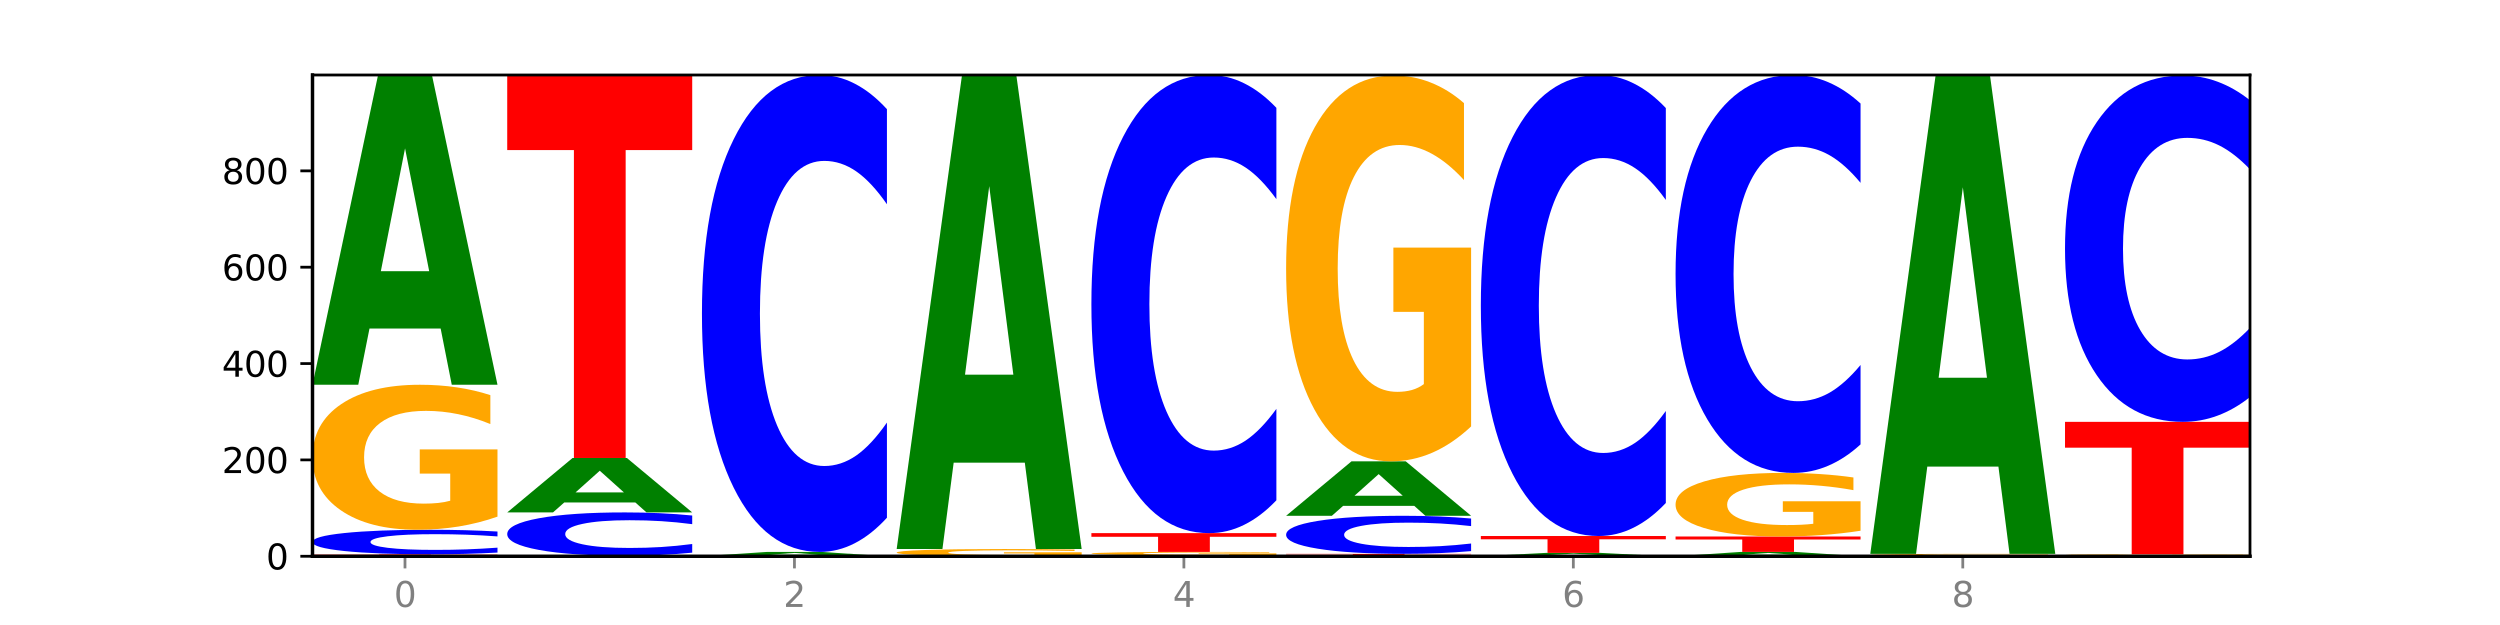
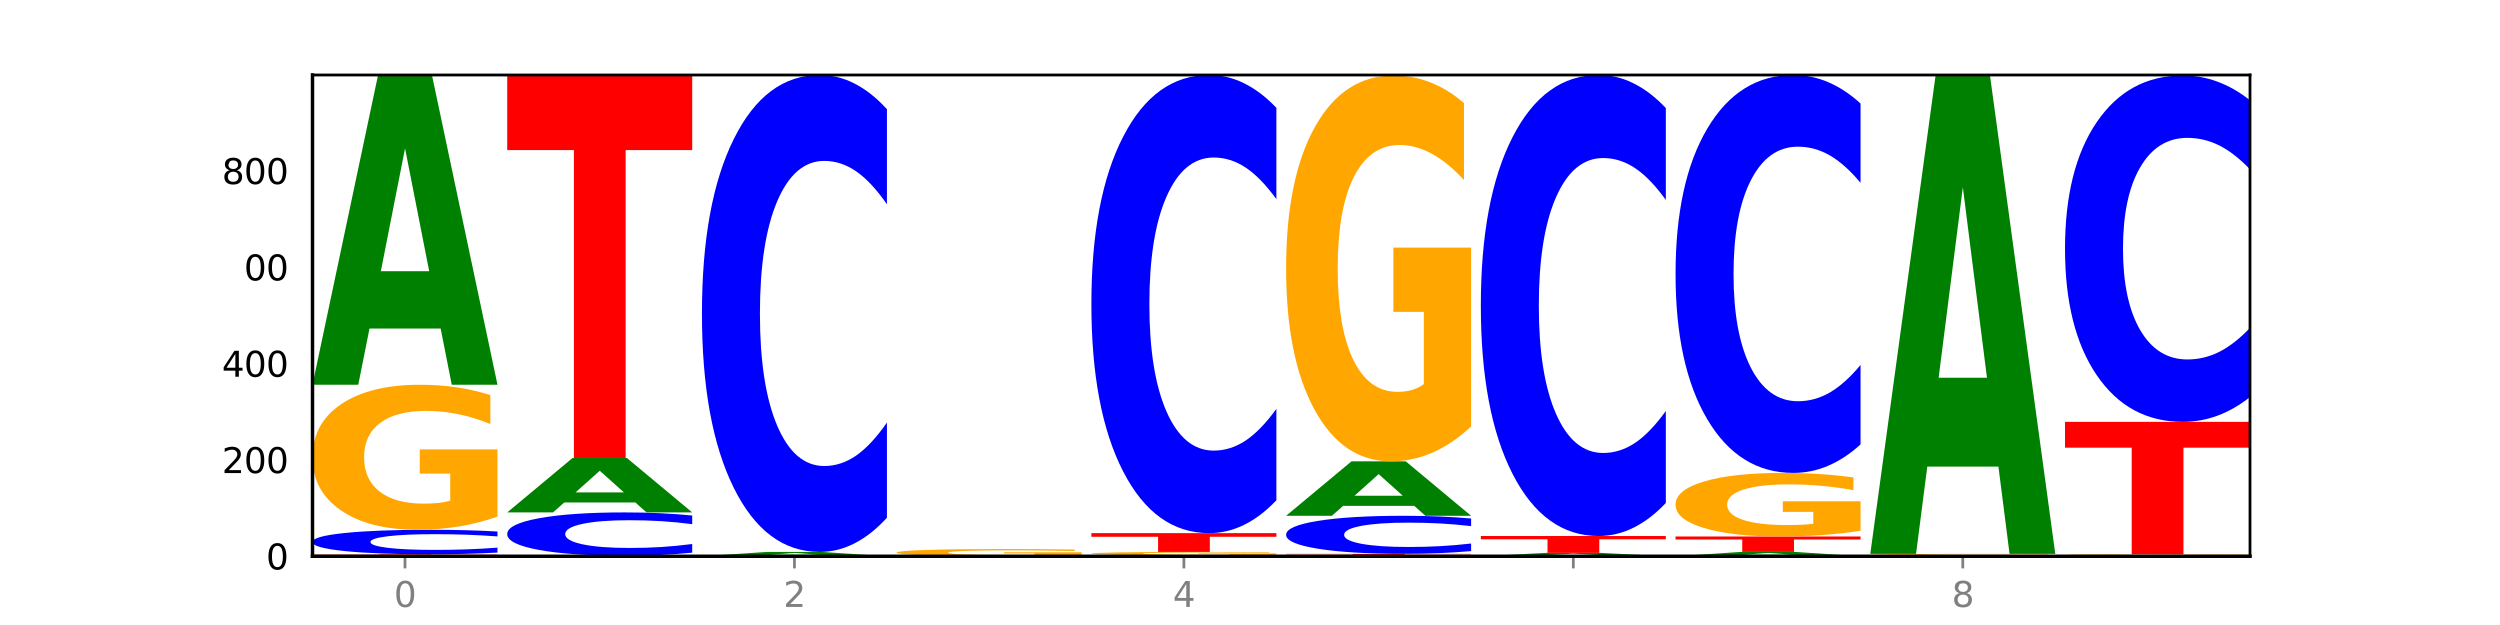
<svg xmlns="http://www.w3.org/2000/svg" xmlns:xlink="http://www.w3.org/1999/xlink" width="720pt" height="180pt" viewBox="0 0 720 180" version="1.1">
  <defs>
    <style type="text/css">*{stroke-linejoin: round; stroke-linecap: butt}</style>
  </defs>
  <g id="figure_1">
    <g id="patch_1">
      <path d="M 0 180  L 720 180  L 720 0  L 0 0  z " style="fill: #ffffff" />
    </g>
    <g id="axes_1">
      <g id="patch_2">
-         <path d="M 90 160.2  L 648 160.2  L 648 21.6  L 90 21.6  z " style="fill: #ffffff" />
-       </g>
+         </g>
      <g id="line2d_1">
        <path d="M 90 160.2  L 648 160.2  " clip-path="url(#p0024af535b)" style="fill: none; stroke: #000000; stroke-width: 0.5; stroke-linecap: square" />
      </g>
      <g id="patch_3">
        <path d="M 90 159.645  L 143.276 159.645  L 143.276 159.753  L 124.109 159.753  L 124.109 160.2  L 109.204 160.2  L 109.204 159.753  L 90 159.753  L 90 159.645  z " clip-path="url(#p0024af535b)" style="fill: #ff0000" />
      </g>
      <g id="patch_4">
        <path d="M 143.276 159.138  Q 138.82 159.389 134.001 159.516  Q 129.182 159.645 123.934 159.645  Q 108.282 159.645 99.141 158.692  Q 90 157.739 90 156.109  Q 90 154.474 99.141 153.522  Q 108.282 152.569 123.934 152.569  Q 129.182 152.569 134.001 152.698  Q 138.82 152.825 143.276 153.077  L 143.276 154.487  Q 138.78 154.154 134.417 153.999  Q 130.055 153.844 125.236 153.844  Q 116.591 153.844 111.638 154.448  Q 106.698 155.05 106.698 156.109  Q 106.698 157.165 111.638 157.768  Q 116.591 158.371 125.236 158.371  Q 130.055 158.371 134.417 158.216  Q 138.78 158.059 143.276 157.726  L 143.276 159.138  z " clip-path="url(#p0024af535b)" style="fill: #0000ff" />
      </g>
      <g id="patch_5">
        <path d="M 143.276 148.791  Q 137.903 150.68 132.124 151.629  Q 126.345 152.569 120.184 152.569  Q 106.262 152.569 98.131 146.945  Q 90 141.321 90 131.702  Q 90 121.972 98.274 116.39  Q 106.561 110.809 120.972 110.809  Q 126.525 110.809 131.611 111.568  Q 136.709 112.319 141.223 113.802  L 141.223 122.127  Q 136.566 120.22 131.957 119.28  Q 127.348 118.331 122.716 118.331  Q 114.143 118.331 109.498 121.799  Q 104.853 125.258 104.853 131.702  Q 104.853 138.086 109.331 141.571  Q 113.808 145.047 122.047 145.047  Q 124.292 145.047 126.214 144.849  Q 128.136 144.642 129.665 144.21  L 129.665 136.395  L 120.889 136.395  L 120.889 129.433  L 143.276 129.433  L 143.276 148.791  z " clip-path="url(#p0024af535b)" style="fill: #ffa600" />
      </g>
      <g id="patch_6">
        <path d="M 126.905 94.608  L 106.415 94.608  L 103.18 110.809  L 90 110.809  L 108.823 21.877  L 124.454 21.877  L 143.276 110.809  L 130.107 110.809  L 126.905 94.608  z M 109.683 78.103  L 123.604 78.103  L 116.655 42.729  L 109.683 78.103  z " clip-path="url(#p0024af535b)" style="fill: #008000" />
      </g>
      <g id="patch_7">
        <path d="M 199.357 160.187  Q 193.984 160.194 188.205 160.197  Q 182.426 160.2 176.265 160.2  Q 162.343 160.2 154.212 160.181  Q 146.08 160.163 146.08 160.131  Q 146.08 160.098 154.355 160.08  Q 162.641 160.061 177.053 160.061  Q 182.605 160.061 187.691 160.064  Q 192.79 160.066 197.303 160.071  L 197.303 160.099  Q 192.646 160.093 188.038 160.089  Q 183.429 160.086 178.796 160.086  Q 170.223 160.086 165.578 160.098  Q 160.934 160.109 160.934 160.131  Q 160.934 160.152 165.411 160.163  Q 169.889 160.175 178.127 160.175  Q 180.372 160.175 182.294 160.174  Q 184.217 160.174 185.745 160.172  L 185.745 160.146  L 176.969 160.146  L 176.969 160.123  L 199.357 160.123  L 199.357 160.187  z " clip-path="url(#p0024af535b)" style="fill: #ffa600" />
      </g>
      <g id="patch_8">
        <path d="M 199.357 159.166  Q 194.9 159.61 190.081 159.834  Q 185.263 160.061 180.014 160.061  Q 164.363 160.061 155.222 158.38  Q 146.08 156.698 146.08 153.822  Q 146.08 150.936 155.222 149.256  Q 164.363 147.575 180.014 147.575  Q 185.263 147.575 190.081 147.802  Q 194.9 148.026 199.357 148.47  L 199.357 150.959  Q 194.86 150.371 190.498 150.097  Q 186.135 149.824 181.316 149.824  Q 172.672 149.824 167.718 150.889  Q 162.779 151.952 162.779 153.822  Q 162.779 155.684 167.718 156.749  Q 172.672 157.812 181.316 157.812  Q 186.135 157.812 190.498 157.539  Q 194.86 157.263 199.357 156.675  L 199.357 159.166  z " clip-path="url(#p0024af535b)" style="fill: #0000ff" />
      </g>
      <g id="patch_9">
        <path d="M 182.985 144.719  L 162.496 144.719  L 159.261 147.575  L 146.08 147.575  L 164.903 131.897  L 180.534 131.897  L 199.357 147.575  L 186.187 147.575  L 182.985 144.719  z M 165.764 141.809  L 179.684 141.809  L 172.735 135.573  L 165.764 141.809  z " clip-path="url(#p0024af535b)" style="fill: #008000" />
      </g>
      <g id="patch_10">
        <path d="M 146.08 21.739  L 199.357 21.739  L 199.357 43.223  L 180.19 43.223  L 180.19 131.897  L 165.285 131.897  L 165.285 43.223  L 146.08 43.223  L 146.08 21.739  z " clip-path="url(#p0024af535b)" style="fill: #ff0000" />
      </g>
      <g id="patch_11">
        <path d="M 239.065 159.973  L 218.576 159.973  L 215.341 160.2  L 202.161 160.2  L 220.983 158.951  L 236.615 158.951  L 255.437 160.2  L 242.268 160.2  L 239.065 159.973  z M 221.844 159.741  L 235.765 159.741  L 228.815 159.244  L 221.844 159.741  z " clip-path="url(#p0024af535b)" style="fill: #008000" />
      </g>
      <g id="patch_12">
        <path d="M 255.437 149.106  Q 250.981 153.986 246.162 156.455  Q 241.343 158.951 236.094 158.951  Q 220.443 158.951 211.302 140.452  Q 202.161 121.954 202.161 90.318  Q 202.161 58.569 211.302 40.099  Q 220.443 21.6 236.094 21.6  Q 241.343 21.6 246.162 24.097  Q 250.981 26.565 255.437 31.445  L 255.437 58.825  Q 250.94 52.356 246.578 49.348  Q 242.215 46.341 237.397 46.341  Q 228.752 46.341 223.799 58.059  Q 218.859 69.748 218.859 90.318  Q 218.859 110.803 223.799 122.521  Q 228.752 134.211 237.397 134.211  Q 242.215 134.211 246.578 131.203  Q 250.94 128.167 255.437 121.698  L 255.437 149.106  z " clip-path="url(#p0024af535b)" style="fill: #0000ff" />
      </g>
      <g id="patch_13">
        <path d="M 311.518 160.012  Q 306.145 160.106 300.366 160.153  Q 294.587 160.2 288.426 160.2  Q 274.504 160.2 266.372 159.92  Q 258.241 159.639 258.241 159.16  Q 258.241 158.675 266.516 158.397  Q 274.802 158.119 289.214 158.119  Q 294.766 158.119 299.852 158.157  Q 304.951 158.194 309.464 158.268  L 309.464 158.683  Q 304.807 158.588 300.198 158.541  Q 295.59 158.494 290.957 158.494  Q 282.384 158.494 277.739 158.667  Q 273.095 158.839 273.095 159.16  Q 273.095 159.478 277.572 159.652  Q 282.05 159.825 290.288 159.825  Q 292.533 159.825 294.455 159.815  Q 296.378 159.805 297.906 159.783  L 297.906 159.394  L 289.13 159.394  L 289.13 159.047  L 311.518 159.047  L 311.518 160.012  z " clip-path="url(#p0024af535b)" style="fill: #ffa600" />
      </g>
      <g id="patch_14">
-         <path d="M 295.146 133.249  L 274.657 133.249  L 271.421 158.119  L 258.241 158.119  L 277.064 21.6  L 292.695 21.6  L 311.518 158.119  L 298.348 158.119  L 295.146 133.249  z M 277.924 107.912  L 291.845 107.912  L 284.896 53.609  L 277.924 107.912  z " clip-path="url(#p0024af535b)" style="fill: #008000" />
-       </g>
+         </g>
      <g id="patch_15">
        <path d="M 351.226 160.149  L 330.737 160.149  L 327.502 160.2  L 314.322 160.2  L 333.144 159.923  L 348.775 159.923  L 367.598 160.2  L 354.429 160.2  L 351.226 160.149  z M 334.005 160.098  L 347.926 160.098  L 340.976 159.988  L 334.005 160.098  z " clip-path="url(#p0024af535b)" style="fill: #008000" />
      </g>
      <g id="patch_16">
        <path d="M 367.598 159.835  Q 362.225 159.879 356.446 159.901  Q 350.667 159.923 344.506 159.923  Q 330.584 159.923 322.453 159.792  Q 314.322 159.661 314.322 159.437  Q 314.322 159.211 322.596 159.081  Q 330.882 158.951 345.294 158.951  Q 350.846 158.951 355.933 158.969  Q 361.031 158.986 365.544 159.021  L 365.544 159.215  Q 360.888 159.17 356.279 159.148  Q 351.67 159.126 347.037 159.126  Q 338.464 159.126 333.82 159.207  Q 329.175 159.287 329.175 159.437  Q 329.175 159.586 333.653 159.667  Q 338.13 159.748 346.369 159.748  Q 348.613 159.748 350.536 159.743  Q 352.458 159.738 353.986 159.728  L 353.986 159.546  L 345.21 159.546  L 345.21 159.384  L 367.598 159.384  L 367.598 159.835  z " clip-path="url(#p0024af535b)" style="fill: #ffa600" />
      </g>
      <g id="patch_17">
        <path d="M 314.322 153.541  L 367.598 153.541  L 367.598 154.596  L 348.431 154.596  L 348.431 158.951  L 333.526 158.951  L 333.526 154.596  L 314.322 154.596  L 314.322 153.541  z " clip-path="url(#p0024af535b)" style="fill: #ff0000" />
      </g>
      <g id="patch_18">
        <path d="M 367.598 144.083  Q 363.142 148.771 358.323 151.142  Q 353.504 153.541 348.255 153.541  Q 332.604 153.541 323.463 135.77  Q 314.322 118 314.322 87.611  Q 314.322 57.113 323.463 39.37  Q 332.604 21.6 348.255 21.6  Q 353.504 21.6 358.323 23.998  Q 363.142 26.37 367.598 31.057  L 367.598 57.358  Q 363.101 51.144 358.739 48.255  Q 354.376 45.366 349.557 45.366  Q 340.913 45.366 335.96 56.622  Q 331.02 67.851 331.02 87.611  Q 331.02 107.289 335.96 118.545  Q 340.913 129.774 349.557 129.774  Q 354.376 129.774 358.739 126.885  Q 363.101 123.969 367.598 117.755  L 367.598 144.083  z " clip-path="url(#p0024af535b)" style="fill: #0000ff" />
      </g>
      <g id="patch_19">
        <path d="M 370.402 159.506  L 423.678 159.506  L 423.678 159.642  L 404.511 159.642  L 404.511 160.2  L 389.606 160.2  L 389.606 159.642  L 370.402 159.642  L 370.402 159.506  z " clip-path="url(#p0024af535b)" style="fill: #ff0000" />
      </g>
      <g id="patch_20">
        <path d="M 423.678 158.721  Q 419.222 159.11 414.403 159.307  Q 409.584 159.506 404.336 159.506  Q 388.684 159.506 379.543 158.03  Q 370.402 156.554 370.402 154.03  Q 370.402 151.496 379.543 150.022  Q 388.684 148.546 404.336 148.546  Q 409.584 148.546 414.403 148.745  Q 419.222 148.942 423.678 149.332  L 423.678 151.516  Q 419.182 151 414.819 150.76  Q 410.457 150.52 405.638 150.52  Q 396.993 150.52 392.04 151.455  Q 387.1 152.388 387.1 154.03  Q 387.1 155.664 392.04 156.599  Q 396.993 157.532 405.638 157.532  Q 410.457 157.532 414.819 157.292  Q 419.182 157.05 423.678 156.534  L 423.678 158.721  z " clip-path="url(#p0024af535b)" style="fill: #0000ff" />
      </g>
      <g id="patch_21">
        <path d="M 407.307 145.69  L 386.817 145.69  L 383.582 148.546  L 370.402 148.546  L 389.225 132.868  L 404.856 132.868  L 423.678 148.546  L 410.509 148.546  L 407.307 145.69  z M 390.085 142.78  L 404.006 142.78  L 397.057 136.544  L 390.085 142.78  z " clip-path="url(#p0024af535b)" style="fill: #008000" />
      </g>
      <g id="patch_22">
        <path d="M 423.678 122.814  Q 418.305 127.841 412.526 130.366  Q 406.747 132.868 400.586 132.868  Q 386.664 132.868 378.533 117.901  Q 370.402 102.934 370.402 77.338  Q 370.402 51.444 378.676 36.591  Q 386.963 21.739 401.374 21.739  Q 406.927 21.739 412.013 23.759  Q 417.111 25.756 421.625 29.704  L 421.625 51.857  Q 416.968 46.784 412.359 44.281  Q 407.75 41.756 403.118 41.756  Q 394.545 41.756 389.9 50.985  Q 385.255 60.19 385.255 77.338  Q 385.255 94.325 389.733 103.6  Q 394.21 112.851 402.449 112.851  Q 404.694 112.851 406.616 112.323  Q 408.538 111.772 410.067 110.624  L 410.067 89.826  L 401.291 89.826  L 401.291 71.301  L 423.678 71.301  L 423.678 122.814  z " clip-path="url(#p0024af535b)" style="fill: #ffa600" />
      </g>
      <g id="patch_23">
        <path d="M 463.387 160.023  L 442.898 160.023  L 439.663 160.2  L 426.482 160.2  L 445.305 159.229  L 460.936 159.229  L 479.759 160.2  L 466.589 160.2  L 463.387 160.023  z M 446.166 159.843  L 460.087 159.843  L 453.137 159.457  L 446.166 159.843  z " clip-path="url(#p0024af535b)" style="fill: #008000" />
      </g>
      <g id="patch_24">
        <path d="M 426.482 154.373  L 479.759 154.373  L 479.759 155.32  L 460.592 155.32  L 460.592 159.229  L 445.687 159.229  L 445.687 155.32  L 426.482 155.32  L 426.482 154.373  z " clip-path="url(#p0024af535b)" style="fill: #ff0000" />
      </g>
      <g id="patch_25">
        <path d="M 479.759 144.856  Q 475.302 149.573 470.483 151.959  Q 465.665 154.373 460.416 154.373  Q 444.765 154.373 435.624 136.491  Q 426.482 118.608 426.482 88.028  Q 426.482 57.337 435.624 39.482  Q 444.765 21.6 460.416 21.6  Q 465.665 21.6 470.483 24.014  Q 475.302 26.4 479.759 31.117  L 479.759 57.584  Q 475.262 51.331 470.9 48.423  Q 466.537 45.516 461.718 45.516  Q 453.074 45.516 448.12 56.843  Q 443.181 68.143 443.181 88.028  Q 443.181 107.83 448.12 119.157  Q 453.074 130.457 461.718 130.457  Q 466.537 130.457 470.9 127.55  Q 475.262 124.615 479.759 118.362  L 479.759 144.856  z " clip-path="url(#p0024af535b)" style="fill: #0000ff" />
      </g>
      <g id="patch_26">
        <path d="M 519.467 159.973  L 498.978 159.973  L 495.743 160.2  L 482.563 160.2  L 501.385 158.951  L 517.017 158.951  L 535.839 160.2  L 522.67 160.2  L 519.467 159.973  z M 502.246 159.741  L 516.167 159.741  L 509.217 159.244  L 502.246 159.741  z " clip-path="url(#p0024af535b)" style="fill: #008000" />
      </g>
      <g id="patch_27">
        <path d="M 482.563 154.512  L 535.839 154.512  L 535.839 155.378  L 516.672 155.378  L 516.672 158.951  L 501.767 158.951  L 501.767 155.378  L 482.563 155.378  L 482.563 154.512  z " clip-path="url(#p0024af535b)" style="fill: #ff0000" />
      </g>
      <g id="patch_28">
        <path d="M 535.839 152.855  Q 530.466 153.683 524.687 154.099  Q 518.908 154.512 512.747 154.512  Q 498.825 154.512 490.694 152.045  Q 482.563 149.579 482.563 145.361  Q 482.563 141.093 490.837 138.646  Q 499.124 136.198 513.535 136.198  Q 519.087 136.198 524.174 136.531  Q 529.272 136.86 533.786 137.511  L 533.786 141.161  Q 529.129 140.325 524.52 139.913  Q 519.911 139.497 515.278 139.497  Q 506.706 139.497 502.061 141.018  Q 497.416 142.535 497.416 145.361  Q 497.416 148.16 501.894 149.688  Q 506.371 151.213 514.61 151.213  Q 516.855 151.213 518.777 151.126  Q 520.699 151.035 522.228 150.846  L 522.228 147.419  L 513.452 147.419  L 513.452 144.366  L 535.839 144.366  L 535.839 152.855  z " clip-path="url(#p0024af535b)" style="fill: #ffa600" />
      </g>
      <g id="patch_29">
        <path d="M 535.839 127.984  Q 531.383 132.056 526.564 134.115  Q 521.745 136.198 516.496 136.198  Q 500.845 136.198 491.704 120.764  Q 482.563 105.329 482.563 78.935  Q 482.563 52.445 491.704 37.034  Q 500.845 21.6 516.496 21.6  Q 521.745 21.6 526.564 23.683  Q 531.383 25.743 535.839 29.814  L 535.839 52.658  Q 531.342 47.261 526.98 44.752  Q 522.617 42.242 517.799 42.242  Q 509.154 42.242 504.201 52.019  Q 499.261 61.772 499.261 78.935  Q 499.261 96.026 504.201 105.803  Q 509.154 115.556 517.799 115.556  Q 522.617 115.556 526.98 113.047  Q 531.342 110.514 535.839 105.116  L 535.839 127.984  z " clip-path="url(#p0024af535b)" style="fill: #0000ff" />
      </g>
      <g id="patch_30">
        <path d="M 591.92 160.137  Q 586.547 160.169 580.768 160.184  Q 574.989 160.2 568.828 160.2  Q 554.906 160.2 546.774 160.107  Q 538.643 160.013 538.643 159.853  Q 538.643 159.692 546.918 159.599  Q 555.204 159.506 569.616 159.506  Q 575.168 159.506 580.254 159.519  Q 585.353 159.531 589.866 159.556  L 589.866 159.694  Q 585.209 159.663 580.6 159.647  Q 575.992 159.631 571.359 159.631  Q 562.786 159.631 558.141 159.689  Q 553.497 159.746 553.497 159.853  Q 553.497 159.959 557.974 160.017  Q 562.452 160.075 570.69 160.075  Q 572.935 160.075 574.857 160.072  Q 576.78 160.068 578.308 160.061  L 578.308 159.931  L 569.532 159.931  L 569.532 159.816  L 591.92 159.816  L 591.92 160.137  z " clip-path="url(#p0024af535b)" style="fill: #ffa600" />
      </g>
      <g id="patch_31">
        <path d="M 575.548 134.384  L 555.059 134.384  L 551.823 159.506  L 538.643 159.506  L 557.466 21.6  L 573.097 21.6  L 591.92 159.506  L 578.75 159.506  L 575.548 134.384  z M 558.326 108.789  L 572.247 108.789  L 565.298 53.934  L 558.326 108.789  z " clip-path="url(#p0024af535b)" style="fill: #008000" />
      </g>
      <g id="patch_32">
-         <path d="M 631.628 160.149  L 611.139 160.149  L 607.904 160.2  L 594.724 160.2  L 613.546 159.923  L 629.177 159.923  L 648 160.2  L 634.831 160.2  L 631.628 160.149  z M 614.407 160.098  L 628.328 160.098  L 621.378 159.988  L 614.407 160.098  z " clip-path="url(#p0024af535b)" style="fill: #008000" />
-       </g>
+         </g>
      <g id="patch_33">
        <path d="M 648 159.897  Q 642.627 159.91 636.848 159.916  Q 631.069 159.923 624.908 159.923  Q 610.986 159.923 602.855 159.885  Q 594.724 159.848 594.724 159.784  Q 594.724 159.719 602.998 159.682  Q 611.284 159.645 625.696 159.645  Q 631.248 159.645 636.335 159.65  Q 641.433 159.655 645.946 159.665  L 645.946 159.72  Q 641.29 159.708 636.681 159.701  Q 632.072 159.695 627.439 159.695  Q 618.866 159.695 614.222 159.718  Q 609.577 159.741 609.577 159.784  Q 609.577 159.826 614.055 159.849  Q 618.532 159.873 626.771 159.873  Q 629.015 159.873 630.938 159.871  Q 632.86 159.87 634.388 159.867  L 634.388 159.815  L 625.612 159.815  L 625.612 159.769  L 648 159.769  L 648 159.897  z " clip-path="url(#p0024af535b)" style="fill: #ffa600" />
      </g>
      <g id="patch_34">
        <path d="M 594.724 121.492  L 648 121.492  L 648 128.933  L 628.833 128.933  L 628.833 159.645  L 613.928 159.645  L 613.928 128.933  L 594.724 128.933  L 594.724 121.492  z " clip-path="url(#p0024af535b)" style="fill: #ff0000" />
      </g>
      <g id="patch_35">
        <path d="M 648 114.342  Q 643.544 117.886 638.725 119.679  Q 633.906 121.492 628.657 121.492  Q 613.006 121.492 603.865 108.057  Q 594.724 94.622 594.724 71.646  Q 594.724 48.588 603.865 35.174  Q 613.006 21.739 628.657 21.739  Q 633.906 21.739 638.725 23.552  Q 643.544 25.345 648 28.889  L 648 48.774  Q 643.503 44.076 639.141 41.891  Q 634.778 39.707 629.959 39.707  Q 621.315 39.707 616.362 48.217  Q 611.422 56.707 611.422 71.646  Q 611.422 86.524 616.362 95.034  Q 621.315 103.524 629.959 103.524  Q 634.778 103.524 639.141 101.339  Q 643.503 99.134 648 94.436  L 648 114.342  z " clip-path="url(#p0024af535b)" style="fill: #0000ff" />
      </g>
      <g id="matplotlib.axis_1">
        <g id="xtick_1">
          <g id="line2d_2">
            <defs>
              <path id="mcb7f6061e6" d="M 0 0  L 0 3.5  " style="stroke: #808080; stroke-width: 0.8" />
            </defs>
            <g>
              <use xlink:href="#mcb7f6061e6" x="116.638" y="160.2" style="fill: #808080; stroke: #808080; stroke-width: 0.8" />
            </g>
          </g>
          <g id="text_1">
            <g style="fill: #808080" transform="translate(113.457 174.798) scale(0.1 -0.1)">
              <defs>
                <path id="DejaVuSans-30" d="M 2034 4250  Q 1547 4250 1301 3770  Q 1056 3291 1056 2328  Q 1056 1369 1301 889  Q 1547 409 2034 409  Q 2525 409 2770 889  Q 3016 1369 3016 2328  Q 3016 3291 2770 3770  Q 2525 4250 2034 4250  z M 2034 4750  Q 2819 4750 3233 4129  Q 3647 3509 3647 2328  Q 3647 1150 3233 529  Q 2819 -91 2034 -91  Q 1250 -91 836 529  Q 422 1150 422 2328  Q 422 3509 836 4129  Q 1250 4750 2034 4750  z " transform="scale(0.016)" />
              </defs>
              <use xlink:href="#DejaVuSans-30" />
            </g>
          </g>
        </g>
        <g id="xtick_2">
          <g id="line2d_3">
            <g>
              <use xlink:href="#mcb7f6061e6" x="228.799" y="160.2" style="fill: #808080; stroke: #808080; stroke-width: 0.8" />
            </g>
          </g>
          <g id="text_2">
            <g style="fill: #808080" transform="translate(225.618 174.798) scale(0.1 -0.1)">
              <defs>
                <path id="DejaVuSans-32" d="M 1228 531  L 3431 531  L 3431 0  L 469 0  L 469 531  Q 828 903 1448 1529  Q 2069 2156 2228 2338  Q 2531 2678 2651 2914  Q 2772 3150 2772 3378  Q 2772 3750 2511 3984  Q 2250 4219 1831 4219  Q 1534 4219 1204 4116  Q 875 4013 500 3803  L 500 4441  Q 881 4594 1212 4672  Q 1544 4750 1819 4750  Q 2544 4750 2975 4387  Q 3406 4025 3406 3419  Q 3406 3131 3298 2873  Q 3191 2616 2906 2266  Q 2828 2175 2409 1742  Q 1991 1309 1228 531  z " transform="scale(0.016)" />
              </defs>
              <use xlink:href="#DejaVuSans-32" />
            </g>
          </g>
        </g>
        <g id="xtick_3">
          <g id="line2d_4">
            <g>
              <use xlink:href="#mcb7f6061e6" x="340.96" y="160.2" style="fill: #808080; stroke: #808080; stroke-width: 0.8" />
            </g>
          </g>
          <g id="text_3">
            <g style="fill: #808080" transform="translate(337.779 174.798) scale(0.1 -0.1)">
              <defs>
                <path id="DejaVuSans-34" d="M 2419 4116  L 825 1625  L 2419 1625  L 2419 4116  z M 2253 4666  L 3047 4666  L 3047 1625  L 3713 1625  L 3713 1100  L 3047 1100  L 3047 0  L 2419 0  L 2419 1100  L 313 1100  L 313 1709  L 2253 4666  z " transform="scale(0.016)" />
              </defs>
              <use xlink:href="#DejaVuSans-34" />
            </g>
          </g>
        </g>
        <g id="xtick_4">
          <g id="line2d_5">
            <g>
              <use xlink:href="#mcb7f6061e6" x="453.121" y="160.2" style="fill: #808080; stroke: #808080; stroke-width: 0.8" />
            </g>
          </g>
          <g id="text_4">
            <g style="fill: #808080" transform="translate(449.939 174.798) scale(0.1 -0.1)">
              <defs>
-                 <path id="DejaVuSans-36" d="M 2113 2584  Q 1688 2584 1439 2293  Q 1191 2003 1191 1497  Q 1191 994 1439 701  Q 1688 409 2113 409  Q 2538 409 2786 701  Q 3034 994 3034 1497  Q 3034 2003 2786 2293  Q 2538 2584 2113 2584  z M 3366 4563  L 3366 3988  Q 3128 4100 2886 4159  Q 2644 4219 2406 4219  Q 1781 4219 1451 3797  Q 1122 3375 1075 2522  Q 1259 2794 1537 2939  Q 1816 3084 2150 3084  Q 2853 3084 3261 2657  Q 3669 2231 3669 1497  Q 3669 778 3244 343  Q 2819 -91 2113 -91  Q 1303 -91 875 529  Q 447 1150 447 2328  Q 447 3434 972 4092  Q 1497 4750 2381 4750  Q 2619 4750 2861 4703  Q 3103 4656 3366 4563  z " transform="scale(0.016)" />
-               </defs>
+                 </defs>
              <use xlink:href="#DejaVuSans-36" />
            </g>
          </g>
        </g>
        <g id="xtick_5">
          <g id="line2d_6">
            <g>
              <use xlink:href="#mcb7f6061e6" x="565.281" y="160.2" style="fill: #808080; stroke: #808080; stroke-width: 0.8" />
            </g>
          </g>
          <g id="text_5">
            <g style="fill: #808080" transform="translate(562.1 174.798) scale(0.1 -0.1)">
              <defs>
-                 <path id="DejaVuSans-38" d="M 2034 2216  Q 1584 2216 1326 1975  Q 1069 1734 1069 1313  Q 1069 891 1326 650  Q 1584 409 2034 409  Q 2484 409 2743 651  Q 3003 894 3003 1313  Q 3003 1734 2745 1975  Q 2488 2216 2034 2216  z M 1403 2484  Q 997 2584 770 2862  Q 544 3141 544 3541  Q 544 4100 942 4425  Q 1341 4750 2034 4750  Q 2731 4750 3128 4425  Q 3525 4100 3525 3541  Q 3525 3141 3298 2862  Q 3072 2584 2669 2484  Q 3125 2378 3379 2068  Q 3634 1759 3634 1313  Q 3634 634 3220 271  Q 2806 -91 2034 -91  Q 1263 -91 848 271  Q 434 634 434 1313  Q 434 1759 690 2068  Q 947 2378 1403 2484  z M 1172 3481  Q 1172 3119 1398 2916  Q 1625 2713 2034 2713  Q 2441 2713 2670 2916  Q 2900 3119 2900 3481  Q 2900 3844 2670 4047  Q 2441 4250 2034 4250  Q 1625 4250 1398 4047  Q 1172 3844 1172 3481  z " transform="scale(0.016)" />
+                 <path id="DejaVuSans-38" d="M 2034 2216  Q 1584 2216 1326 1975  Q 1069 1734 1069 1313  Q 1069 891 1326 650  Q 1584 409 2034 409  Q 2484 409 2743 651  Q 3003 894 3003 1313  Q 3003 1734 2745 1975  Q 2488 2216 2034 2216  z M 1403 2484  Q 997 2584 770 2862  Q 544 3141 544 3541  Q 544 4100 942 4425  Q 1341 4750 2034 4750  Q 2731 4750 3128 4425  Q 3525 4100 3525 3541  Q 3525 3141 3298 2862  Q 3072 2584 2669 2484  Q 3125 2378 3379 2068  Q 3634 1759 3634 1313  Q 3634 634 3220 271  Q 2806 -91 2034 -91  Q 1263 -91 848 271  Q 434 634 434 1313  Q 434 1759 690 2068  Q 947 2378 1403 2484  z M 1172 3481  Q 1172 3119 1398 2916  Q 1625 2713 2034 2713  Q 2441 2713 2670 2916  Q 2900 3119 2900 3481  Q 2900 3844 2670 4047  Q 2441 4250 2034 4250  Q 1625 4250 1398 4047  z " transform="scale(0.016)" />
              </defs>
              <use xlink:href="#DejaVuSans-38" />
            </g>
          </g>
        </g>
      </g>
      <g id="matplotlib.axis_2">
        <g id="ytick_1">
          <g id="line2d_7">
            <defs>
-               <path id="mee8a4729f6" d="M 0 0  L -3.5 0  " style="stroke: #000000; stroke-width: 0.8" />
-             </defs>
+               </defs>
            <g>
              <use xlink:href="#mee8a4729f6" x="90" y="160.2" style="stroke: #000000; stroke-width: 0.8" />
            </g>
          </g>
          <g id="text_6">
            <g transform="translate(76.638 163.999) scale(0.1 -0.1)">
              <use xlink:href="#DejaVuSans-30" />
            </g>
          </g>
        </g>
        <g id="ytick_2">
          <g id="line2d_8">
            <g>
              <use xlink:href="#mee8a4729f6" x="90" y="132.452" style="stroke: #000000; stroke-width: 0.8" />
            </g>
          </g>
          <g id="text_7">
            <g transform="translate(63.913 136.251) scale(0.1 -0.1)">
              <use xlink:href="#DejaVuSans-32" />
              <use xlink:href="#DejaVuSans-30" x="63.623" />
              <use xlink:href="#DejaVuSans-30" x="127.246" />
            </g>
          </g>
        </g>
        <g id="ytick_3">
          <g id="line2d_9">
            <g>
              <use xlink:href="#mee8a4729f6" x="90" y="104.705" style="stroke: #000000; stroke-width: 0.8" />
            </g>
          </g>
          <g id="text_8">
            <g transform="translate(63.913 108.504) scale(0.1 -0.1)">
              <use xlink:href="#DejaVuSans-34" />
              <use xlink:href="#DejaVuSans-30" x="63.623" />
              <use xlink:href="#DejaVuSans-30" x="127.246" />
            </g>
          </g>
        </g>
        <g id="ytick_4">
          <g id="line2d_10">
            <g>
              <use xlink:href="#mee8a4729f6" x="90" y="76.957" style="stroke: #000000; stroke-width: 0.8" />
            </g>
          </g>
          <g id="text_9">
            <g transform="translate(63.913 80.756) scale(0.1 -0.1)">
              <use xlink:href="#DejaVuSans-36" />
              <use xlink:href="#DejaVuSans-30" x="63.623" />
              <use xlink:href="#DejaVuSans-30" x="127.246" />
            </g>
          </g>
        </g>
        <g id="ytick_5">
          <g id="line2d_11">
            <g>
              <use xlink:href="#mee8a4729f6" x="90" y="49.209" style="stroke: #000000; stroke-width: 0.8" />
            </g>
          </g>
          <g id="text_10">
            <g transform="translate(63.913 53.008) scale(0.1 -0.1)">
              <use xlink:href="#DejaVuSans-38" />
              <use xlink:href="#DejaVuSans-30" x="63.623" />
              <use xlink:href="#DejaVuSans-30" x="127.246" />
            </g>
          </g>
        </g>
      </g>
      <g id="patch_36">
        <path d="M 90 160.2  L 90 21.6  " style="fill: none; stroke: #000000; stroke-linejoin: miter; stroke-linecap: square" />
      </g>
      <g id="patch_37">
        <path d="M 648 160.2  L 648 21.6  " style="fill: none; stroke: #000000; stroke-width: 0.8; stroke-linejoin: miter; stroke-linecap: square" />
      </g>
      <g id="patch_38">
        <path d="M 90 160.2  L 648 160.2  " style="fill: none; stroke: #000000; stroke-linejoin: miter; stroke-linecap: square" />
      </g>
      <g id="patch_39">
        <path d="M 90 21.6  L 648 21.6  " style="fill: none; stroke: #000000; stroke-width: 0.8; stroke-linejoin: miter; stroke-linecap: square" />
      </g>
    </g>
  </g>
  <defs>
    <clipPath id="p0024af535b">
      <rect x="90" y="21.6" width="558" height="138.6" />
    </clipPath>
  </defs>
</svg>